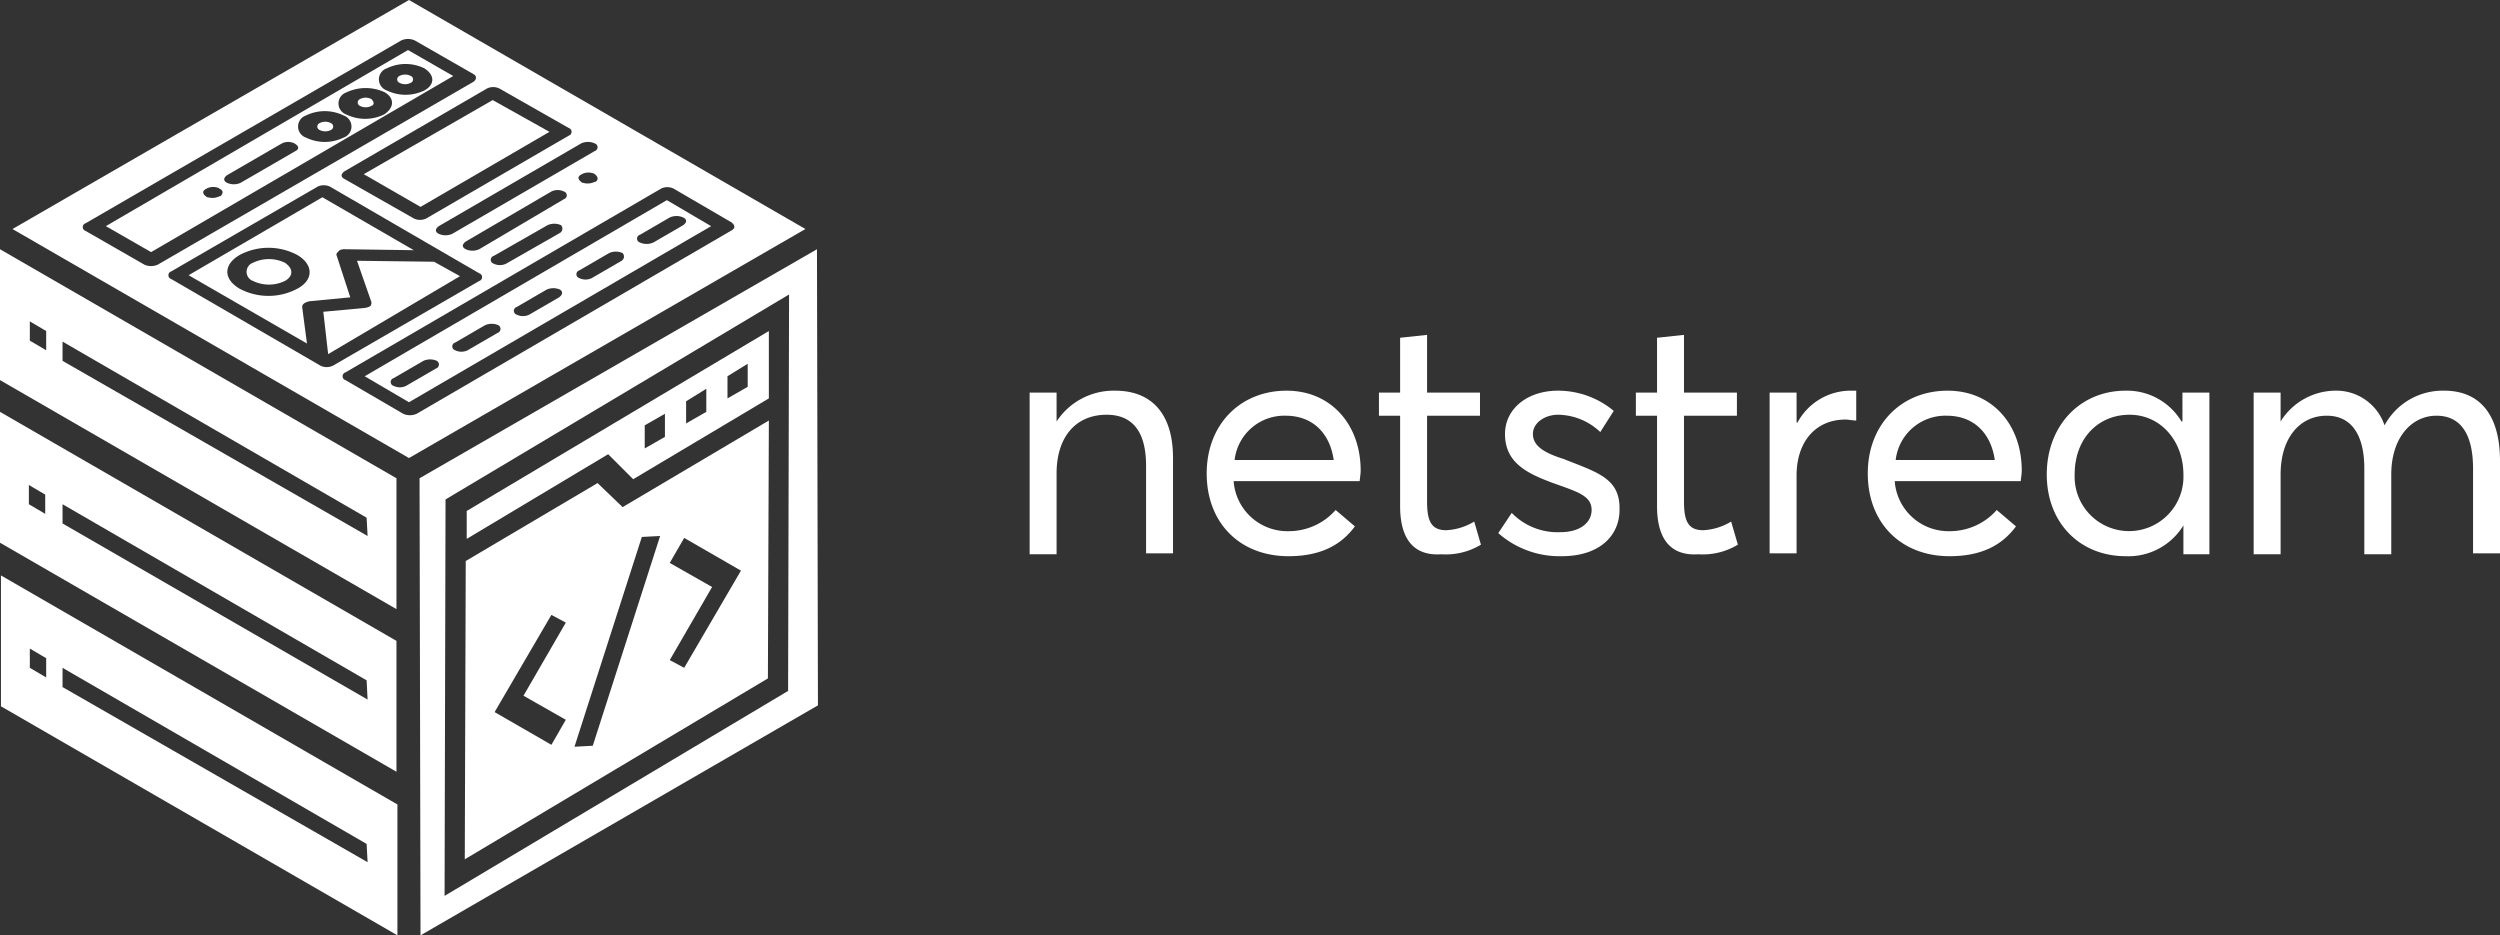
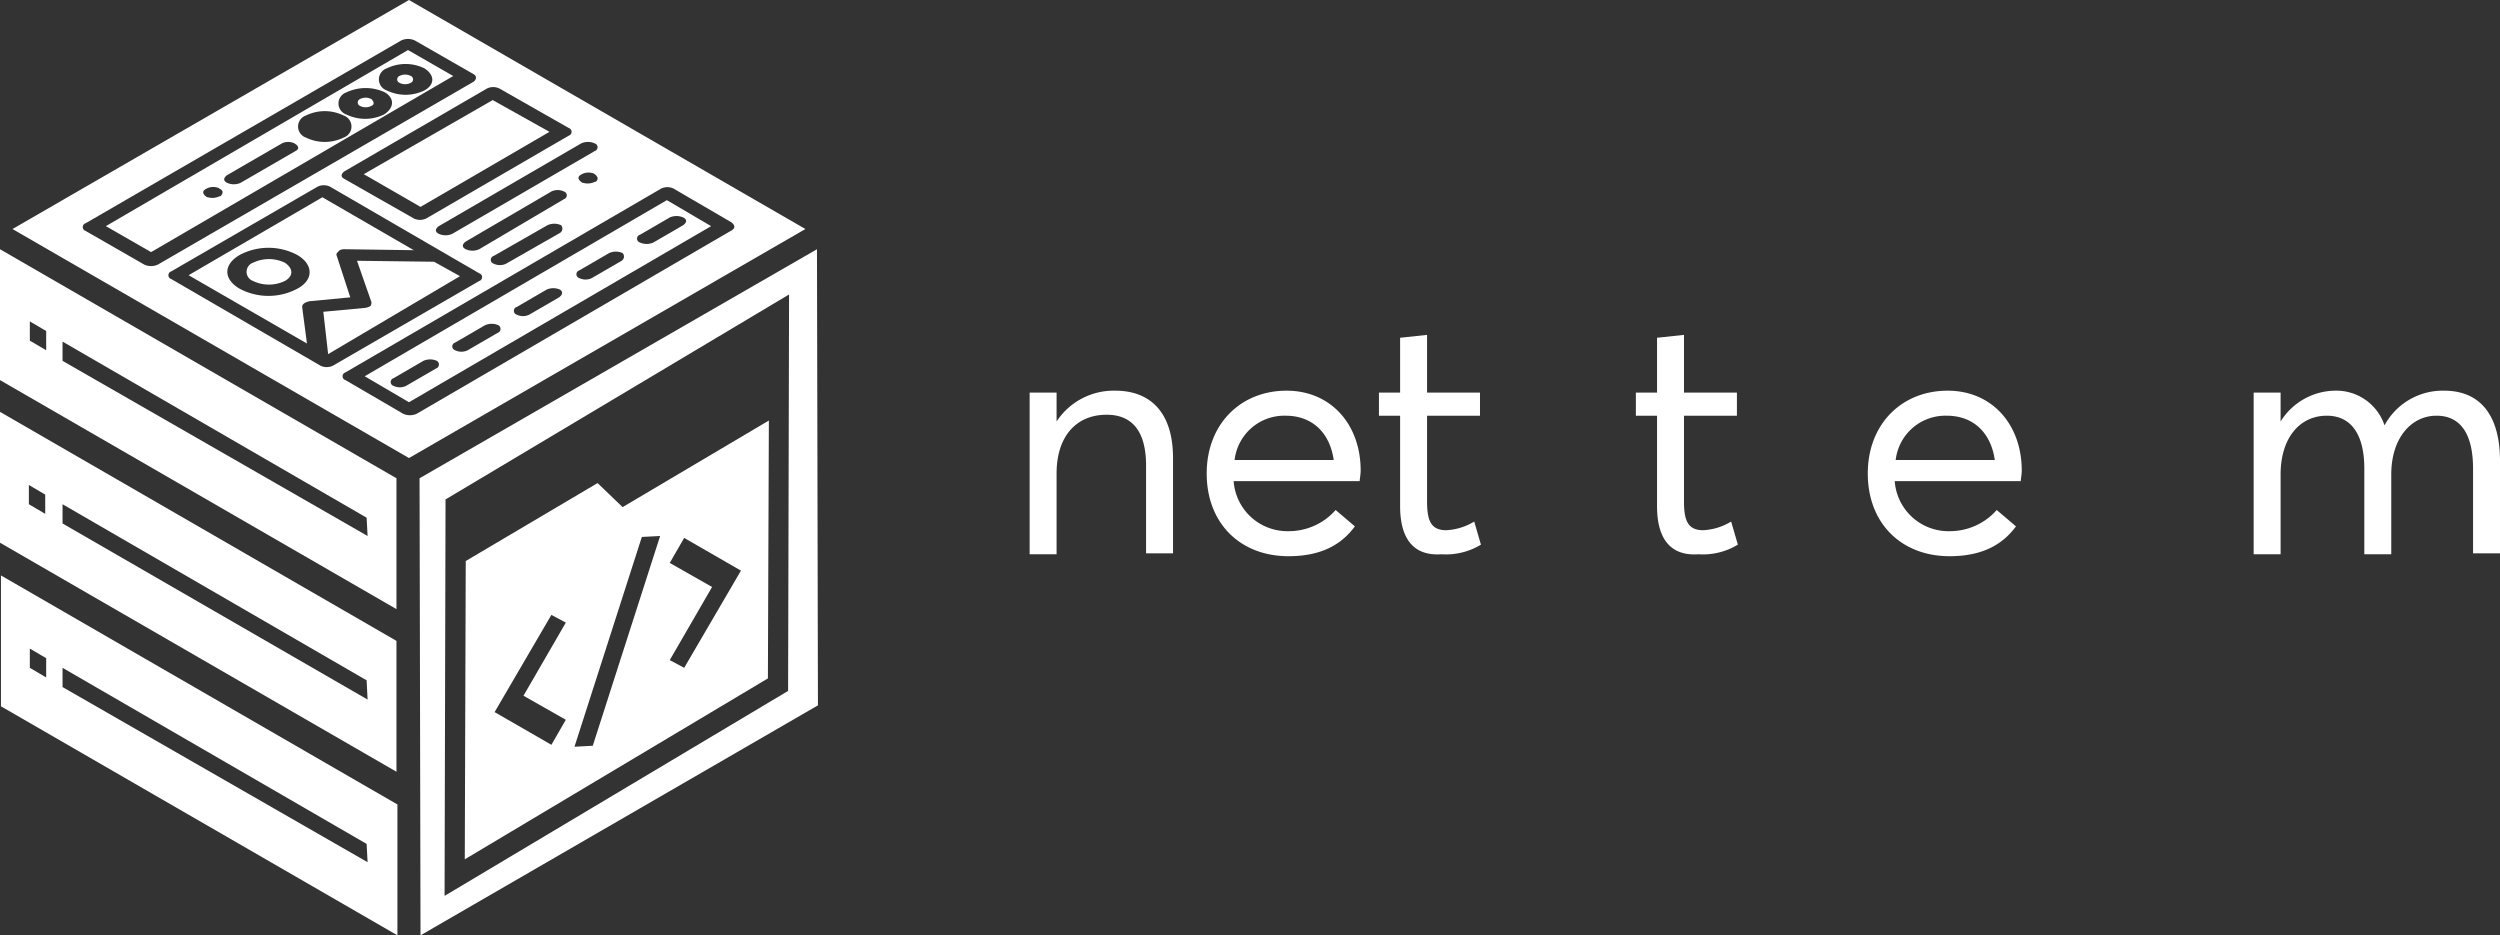
<svg xmlns="http://www.w3.org/2000/svg" width="259.8" height="97.2" viewBox="0 0 259.8 97.2">
  <rect x="0" y="0" width="259.8" height="97.2" fill="#333333" stroke="none" />
  <path d="M0,42.8V56.4L41.2,80.2V66.6ZM4.7,53.4,3,52.4v-2l1.7,1ZM38.2,72.7,6.5,54.4v-2L38.1,70.7l.1,2Z" fill="#fff" />
  <path d="M.1,59.8V73.4L41.3,97.2V83.6ZM4.8,70.4l-1.7-1v-2l1.7,1ZM38.2,89.6,6.5,71.4v-2L38.1,87.7l.1,1.9Z" fill="#fff" />
  <path d="M0,25.9V39.5L41.2,63.3V49.7ZM4.8,36.4l-1.7-1v-2l1.7,1ZM38.2,55.7,6.5,37.5v-2L38.1,53.8l.1,1.9Z" fill="#fff" />
-   <path d="M65.8,49.8l14.1-8.4v-7L48.5,53.1V56l14.7-8.8Zm9.8-10.7,2.1-1.3v2.4l-2.1,1.2Zm-4.3,2.6,2.1-1.3v2.4L71.3,44ZM67,44.2,69.1,43v2.4L67,46.6Z" fill="#fff" />
  <path d="M79.9,43.7l-15.2,9-2.6-2.5L48.4,58.3l-.1,31L79.8,70.5ZM57.3,77.4,51.4,74l5.9-10.1,1.5.8-4.4,7.6,4.4,2.5Zm4.3.1-1.9.1,7-21.8,1.9-.1Zm9.5-8.1-1.5-.8L74,61l-4.4-2.5,1.5-2.6L77,59.3Z" fill="#fff" />
  <path d="M84.9,25.9,43.6,49.7l.1,47.5L85,73.3Zm-3,45.9L46.2,93.1l.1-41.2L82,30.6Z" fill="#fff" />
  <path d="M11,23.5l4.7,2.7L47.1,7.9,42.4,5.2Zm12-3.2h0c-.1.1-.1.1-.2.1a1.672,1.672,0,0,1-1.2.1c-.1,0-.1,0-.2-.1-.3-.2-.4-.5-.1-.7h0a1.481,1.481,0,0,1,1.3-.2.31.31,0,0,1,.2.1C23.2,19.8,23.2,20,23,20.3Zm7.7-4.6L25,19a1.7,1.7,0,0,1-1.4,0c-.4-.2-.4-.5,0-.8l5.7-3.3a1.483,1.483,0,0,1,1.3,0C31.1,15.2,31.1,15.5,30.7,15.7Zm5-1.4a4.449,4.449,0,0,1-3.9,0,1.214,1.214,0,0,1,0-2.3,4.45,4.45,0,0,1,3.9,0A1.214,1.214,0,0,1,35.7,14.3Zm4.2-2.4a4.449,4.449,0,0,1-3.9,0,1.214,1.214,0,0,1,0-2.3,4.669,4.669,0,0,1,4,0C41,10.2,41,11.2,39.9,11.9Zm4.2-2.5a4.449,4.449,0,0,1-3.9,0,1.214,1.214,0,0,1,0-2.3,4.45,4.45,0,0,1,3.9,0C45.2,7.8,45.2,8.8,44.1,9.4Z" fill="#fff" />
  <path d="M35,26.6c-.1-.2,0-.3.2-.5l.1-.1a1.268,1.268,0,0,1,.6-.1L43,26l-9.5-5.5L19.6,28.6l12.3,7.1-.5-3.8c0-.3.3-.5.8-.6l4.2-.4ZM30.9,30a6.375,6.375,0,0,1-6,0c-1.7-1-1.7-2.5,0-3.5a6.375,6.375,0,0,1,6,0C32.6,27.5,32.6,29.1,30.9,30Z" fill="#fff" />
  <path d="M37.1,27.1l1.5,4.3a.6.6,0,0,1-.1.4,1.421,1.421,0,0,1-.6.2l-4.3.4.5,4.4h0l13.7-8.1-2.7-1.5Z" fill="#fff" />
  <path d="M29.6,27.3a3.817,3.817,0,0,0-3.3,0,1.006,1.006,0,0,0,0,1.9,3.817,3.817,0,0,0,3.3,0C30.5,28.7,30.5,27.9,29.6,27.3Z" fill="#fff" />
  <path d="M57.1,13.7l-5.9-3.3L37.8,18.1l5.9,3.4Z" fill="#fff" />
  <path d="M41.5,8.6a1.271,1.271,0,0,0,1.2,0,.385.385,0,0,0,0-.7,1.275,1.275,0,0,0-1.2,0A.385.385,0,0,0,41.5,8.6Z" fill="#fff" />
  <path d="M38.6,10.3a1.275,1.275,0,0,0-1.2,0,.385.385,0,0,0,0,.7,1.271,1.271,0,0,0,1.2,0C38.9,10.9,38.9,10.6,38.6,10.3Z" fill="#fff" />
-   <path d="M34.4,12.8a1.275,1.275,0,0,0-1.2,0,.385.385,0,0,0,0,.7,1.271,1.271,0,0,0,1.2,0A.385.385,0,0,0,34.4,12.8Z" fill="#fff" />
  <path d="M42.5,0,1.3,23.8,42.5,47.6,83.7,23.8ZM61.8,14.9a.417.417,0,0,1,0,.8L47,24.3a1.7,1.7,0,0,1-1.4,0c-.4-.2-.4-.5,0-.8l14.8-8.6A1.7,1.7,0,0,1,61.8,14.9Zm.2,3.9h0c-.1.1-.1.1-.2.1a1.672,1.672,0,0,1-1.2.1c-.1,0-.1,0-.2-.1-.3-.2-.4-.5-.1-.7h0a1.481,1.481,0,0,1,1.3-.2.31.31,0,0,1,.2.1C62.1,18.3,62.2,18.6,62,18.8ZM49.8,25.9a1.7,1.7,0,0,1-1.4,0c-.4-.2-.4-.5,0-.8l8.9-5.2a1.483,1.483,0,0,1,1.3,0,.417.417,0,0,1,0,.8Zm8.4-1.7-5.6,3.2a1.483,1.483,0,0,1-1.3,0,.417.417,0,0,1,0-.8l5.6-3.2a1.7,1.7,0,0,1,1.4,0A.521.521,0,0,1,58.2,24.2Zm-6.3-15,7.2,4.1a.417.417,0,0,1,0,.8L44.3,22.7a1.483,1.483,0,0,1-1.3,0l-7.2-4.1c-.4-.2-.4-.5,0-.8L50.6,9.2A1.483,1.483,0,0,1,51.9,9.2ZM15,27.5,8.9,24a.417.417,0,0,1,0-.8l32.8-19a1.7,1.7,0,0,1,1.4,0l6.1,3.5c.4.2.3.6,0,.8l-32.8,19A1.7,1.7,0,0,1,15,27.5ZM33.3,38,17.8,29a.417.417,0,0,1,0-.8L33,19.4a1.483,1.483,0,0,1,1.3,0l15.5,9a.417.417,0,0,1,0,.8L34.6,38A1.483,1.483,0,0,1,33.3,38ZM76.1,23.9,43.3,43a1.7,1.7,0,0,1-1.4,0l-6-3.5a.417.417,0,0,1,0-.8L68.7,19.6a1.483,1.483,0,0,1,1.3,0l6,3.5C76.4,23.4,76.4,23.7,76.1,23.9Z" fill="#fff" />
  <path d="M37.9,39.1l4.6,2.7L73.9,23.5l-4.6-2.7Zm7.4-.8-3.1,1.8a1.483,1.483,0,0,1-1.3,0,.417.417,0,0,1,0-.8L44,37.5a1.7,1.7,0,0,1,1.4,0A.441.441,0,0,1,45.3,38.3Zm6.4-3.7-3.1,1.8a1.483,1.483,0,0,1-1.3,0,.417.417,0,0,1,0-.8l3.1-1.8a1.7,1.7,0,0,1,1.4,0A.441.441,0,0,1,51.7,34.6Zm6.4-3.7L55,32.7a1.483,1.483,0,0,1-1.3,0,.417.417,0,0,1,0-.8l3.1-1.8a1.7,1.7,0,0,1,1.4,0C58.5,30.3,58.5,30.6,58.1,30.9Zm6.5-3.8-3.1,1.8a1.483,1.483,0,0,1-1.3,0,.417.417,0,0,1,0-.8l3.1-1.8a1.7,1.7,0,0,1,1.4,0A.521.521,0,0,1,64.6,27.1ZM71,22.6c.4.2.4.5,0,.8l-3.1,1.8a1.7,1.7,0,0,1-1.4,0,.417.417,0,0,1,0-.8l3.1-1.8A1.708,1.708,0,0,1,71,22.6Z" fill="#fff" />
  <path d="M107,40.8h2.8v3h0a7.1,7.1,0,0,1,6.1-3.2c3.6,0,6,2.2,6,7v9.9h-2.8V48.4c0-3.9-1.7-5.3-4.1-5.3-3.2,0-5.2,2.3-5.2,6.1v8.4H107Z" fill="#fff" />
  <path d="M141.3,50H128.2a5.6,5.6,0,0,0,5.7,5.2,6.484,6.484,0,0,0,4.9-2.2l2,1.7c-1.4,1.9-3.5,3.1-6.9,3.1-5,0-8.5-3.4-8.5-8.6,0-5.1,3.5-8.6,8.3-8.6,4.6,0,7.7,3.5,7.7,8.3C141.4,49.3,141.3,49.8,141.3,50Zm-13-2.2h10.3c-.4-2.8-2.2-4.6-5-4.6A5.2,5.2,0,0,0,128.3,47.8Z" fill="#fff" />
  <path d="M145.5,52.6V43.2h-2.2V40.8h2.2V35.1l2.8-.3v6h5.5v2.4h-5.5v8.9c0,2,.4,3,2,3a6.154,6.154,0,0,0,2.9-.9l.7,2.4a7.014,7.014,0,0,1-4.1,1C146.9,57.8,145.5,56,145.5,52.6Z" fill="#fff" />
-   <path d="M155.7,55.4l1.4-2.1a6.623,6.623,0,0,0,5.1,2c2,0,3.2-1,3.2-2.3,0-1.5-1.5-1.9-4-2.8-2.7-1-5-2.1-5-5.1,0-2.6,2.3-4.5,5.5-4.5a9.03,9.03,0,0,1,5.8,2.1l-1.4,2.2a6.452,6.452,0,0,0-4.4-1.8c-1.3,0-2.6.8-2.6,2,0,1.3,1.3,2,3.2,2.6,3.5,1.4,5.9,2,5.8,5.3,0,2.6-2,4.8-6,4.8A9.616,9.616,0,0,1,155.7,55.4Z" fill="#fff" />
  <path d="M172.2,52.6V43.2H170V40.8h2.2V35.1l2.8-.3v6h5.5v2.4H175v8.9c0,2,.4,3,2,3a6.154,6.154,0,0,0,2.9-.9l.7,2.4a7.014,7.014,0,0,1-4.1,1C173.6,57.8,172.2,56,172.2,52.6Z" fill="#fff" />
-   <path d="M183.9,40.8h2.8v3.1h.1a6.282,6.282,0,0,1,5.4-3.3h.7v3.1c-.4,0-.8-.1-1.1-.1-3.2,0-5.1,2.4-5.1,5.8v8.1h-2.8V40.8Z" fill="#fff" />
  <path d="M210,50H196.9a5.6,5.6,0,0,0,5.7,5.2,6.484,6.484,0,0,0,4.9-2.2l2,1.7c-1.4,1.9-3.5,3.1-6.9,3.1-5,0-8.5-3.4-8.5-8.6,0-5.1,3.5-8.6,8.3-8.6,4.6,0,7.7,3.5,7.7,8.3C210.1,49.3,210,49.8,210,50Zm-13-2.2h10.3c-.4-2.8-2.2-4.6-5-4.6A5.2,5.2,0,0,0,197,47.8Z" fill="#fff" />
-   <path d="M212.7,49.3c0-5,3.4-8.7,8.2-8.7a6.592,6.592,0,0,1,5.8,3.2h.1v-3h2.8V57.6h-2.7v-3h0a6.692,6.692,0,0,1-6,3.2C216.2,57.8,212.7,54.4,212.7,49.3Zm14.2,0c0-3.4-2.3-6.2-5.6-6.2-3.2,0-5.7,2.4-5.7,6.2a5.655,5.655,0,1,0,11.3,0Z" fill="#fff" />
  <path d="M234.2,40.8H237v3h0a6.758,6.758,0,0,1,5.6-3.2,5.284,5.284,0,0,1,5.2,3.6h0a6.869,6.869,0,0,1,6.2-3.6c3.7,0,5.8,2.5,5.8,7.3v9.6H257V48.7c0-3.6-1.3-5.5-3.8-5.5-2.6,0-4.7,2.3-4.7,6.1v8.3h-2.8V48.7c0-3.6-1.4-5.5-3.9-5.5-2.8,0-4.8,2.3-4.8,6.1v8.3h-2.8V40.8Z" fill="#fff" />
</svg>